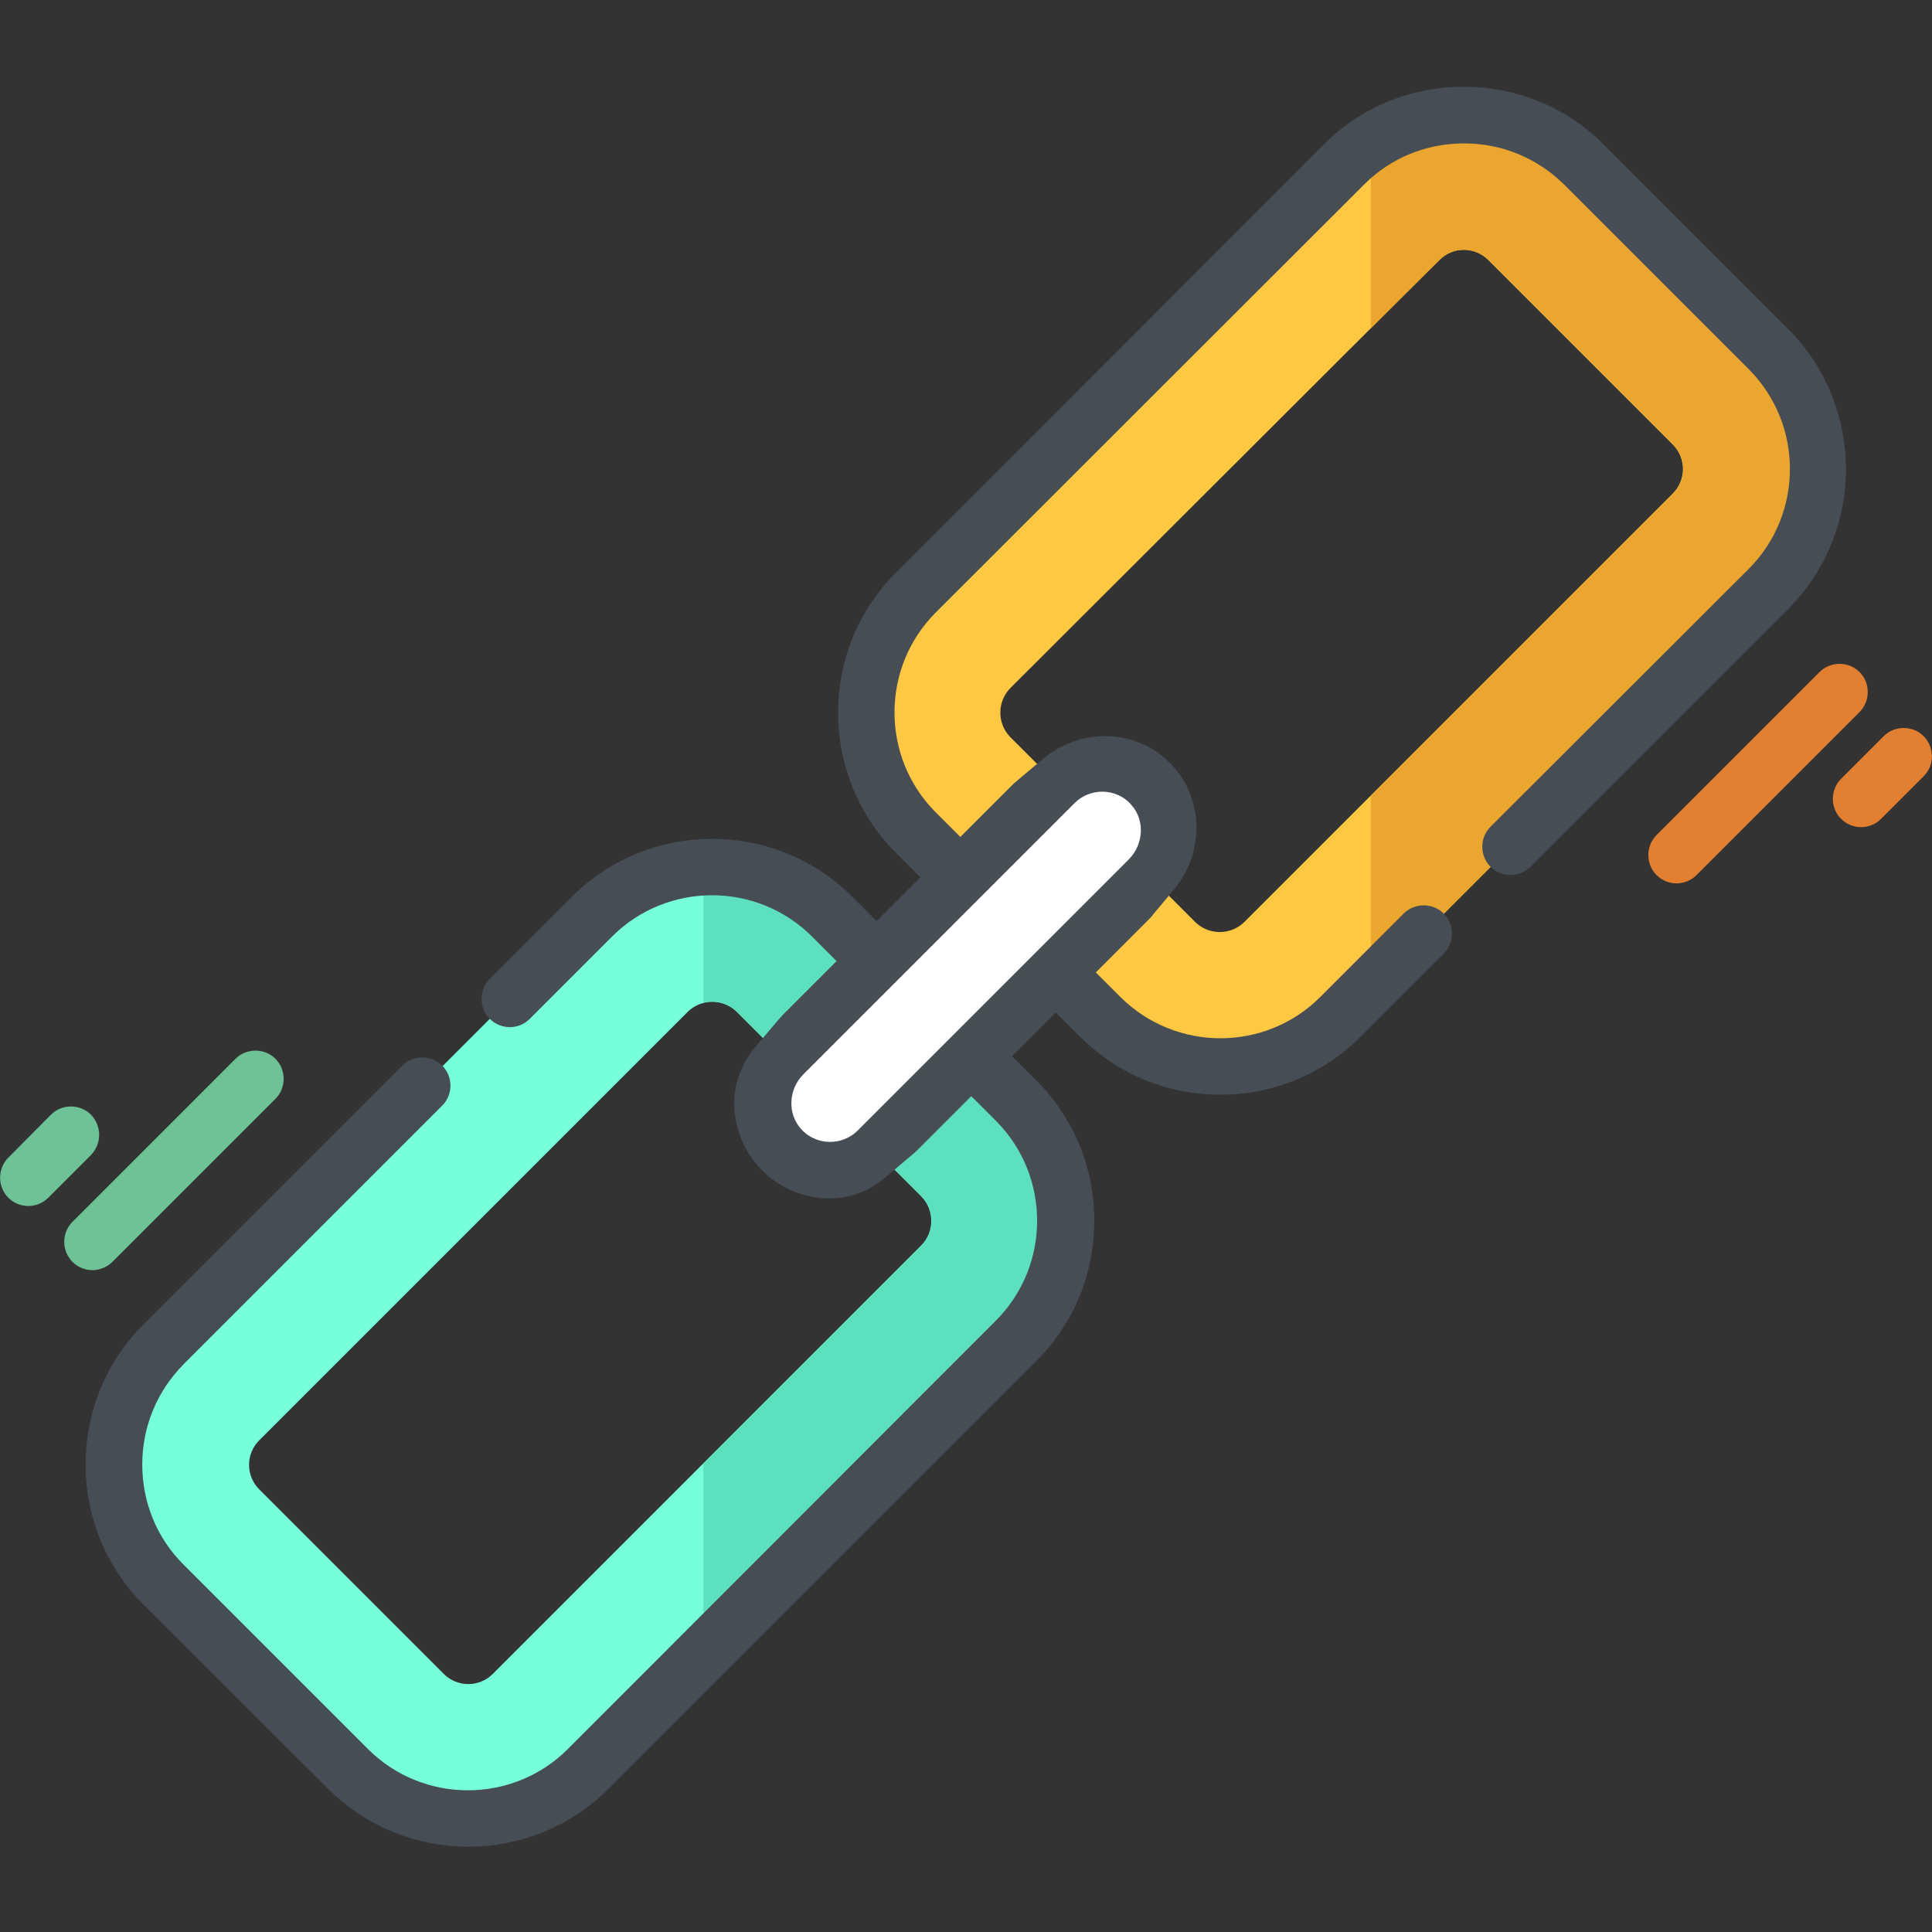
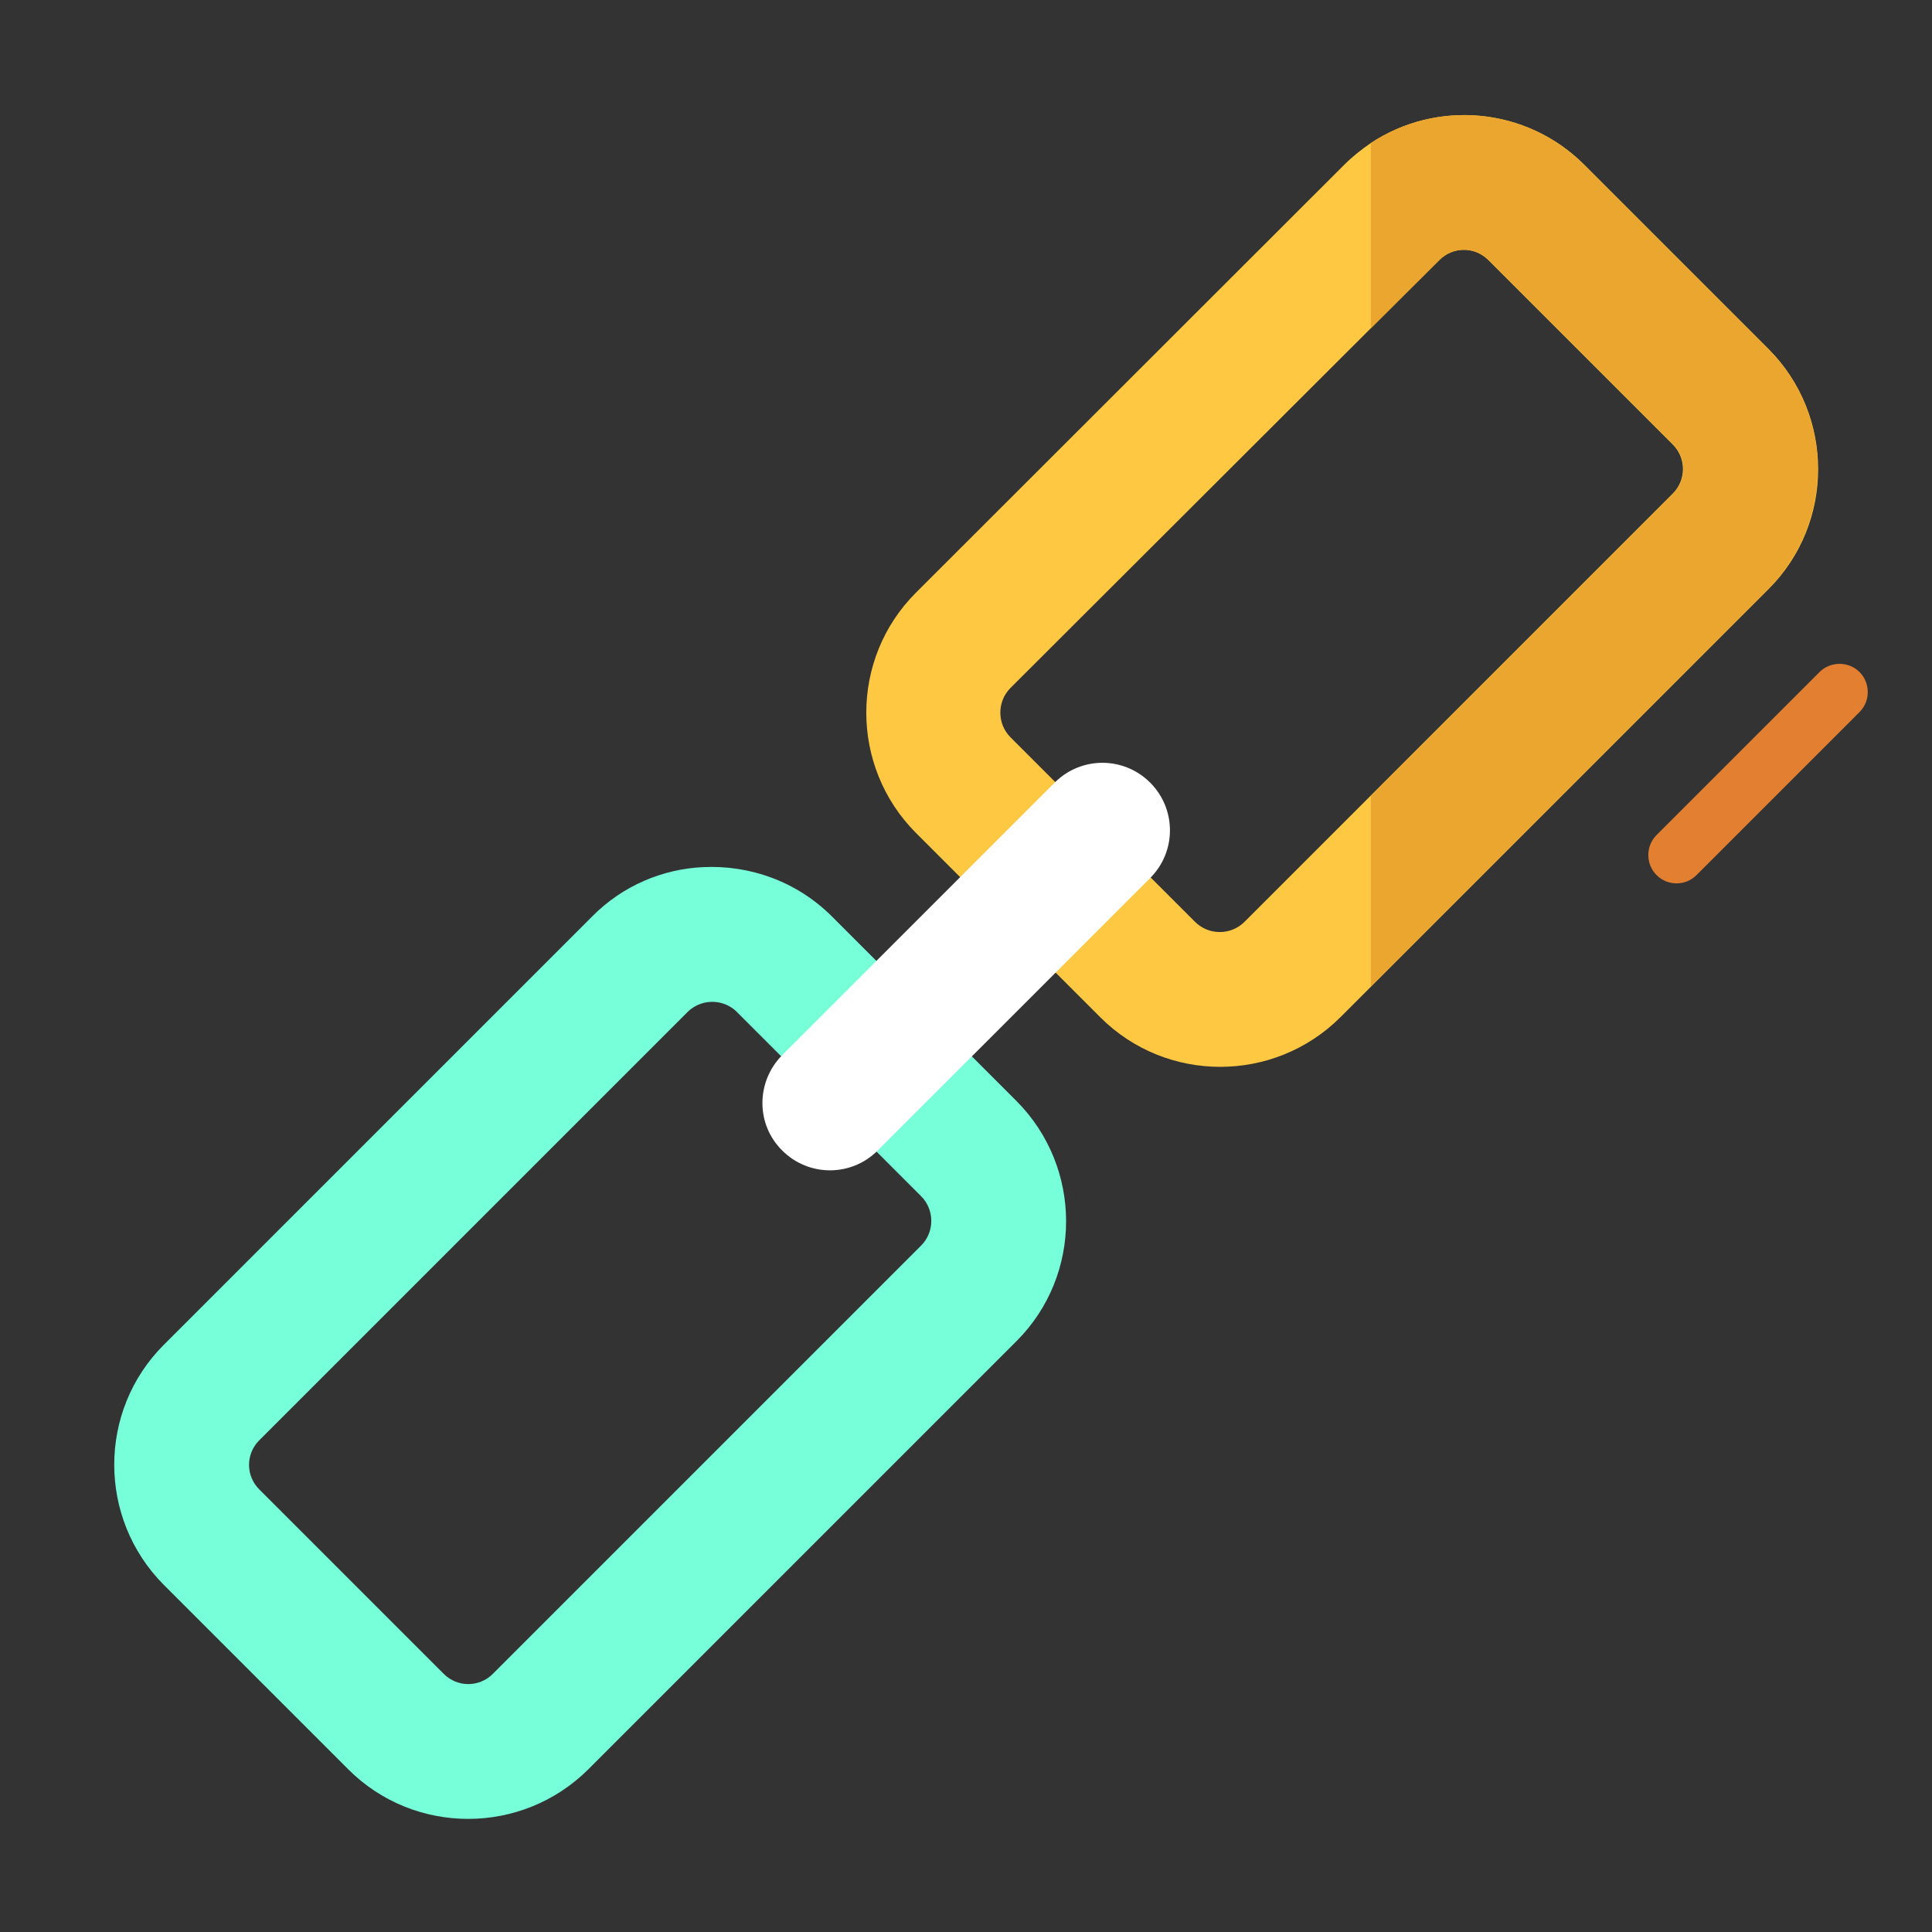
<svg xmlns="http://www.w3.org/2000/svg" version="1.1" id="katman_1" x="0px" y="0px" viewBox="0 0 512 512" style="enable-background:new 0 0 512 512;" xml:space="preserve">
  <rect x="0" y="0" width="512" height="512" fill="#333333" stroke="none" />
  <style type="text/css">
	.st0{fill:#76FFD9;}
	.st1{fill:#5DE0BF;}
	.st2{fill:#FFC843;}
	.st3{fill:#EAA62F;}
	.st4{fill:#FFFFFF;}
	.st5{fill:#474D54;}
	.st6{fill:#E37F31;}
	.st7{fill:#6DC296;}
</style>
  <path class="st0" d="M186.3,229.8c-10.7,0.5-21.3,4.9-29.4,13.1L43.4,356.4c-17.5,17.5-17.5,46,0,63.6l48.9,48.9  c17.5,17.5,46,17.5,63.6,0l113.5-113.5c17.5-17.5,17.5-46,0-63.6l-48.9-48.9C211.1,233.5,198.6,229.2,186.3,229.8z M244.1,317  c3.6,3.6,3.6,9.5,0,13.1L130.6,443.6c-3.6,3.6-9.4,3.6-13,0l-48.9-48.9c-3.6-3.6-3.6-9.4,0-13l113.5-113.5c1.2-1.2,2.7-2,4.2-2.4  c3.1-0.8,6.5,0,8.9,2.4L244.1,317z" />
-   <path class="st1" d="M220.5,242.9l48.9,48.9c17.5,17.5,17.5,46,0,63.6l-83,83v-50.5l57.8-57.8c3.6-3.6,3.6-9.5,0-13.1l-48.9-48.9  c-2.4-2.4-5.8-3.2-8.9-2.4v-35.9C198.6,229.2,211.1,233.5,220.5,242.9z" />
  <path class="st2" d="M363.3,37.9c-2.5,1.7-4.9,3.6-7.1,5.8L242.7,157.1c-17.5,17.5-17.5,46,0,63.6l48.9,48.9  c17.5,17.5,46,17.5,63.6,0l113.5-113.5c17.5-17.5,17.5-46,0-63.6l-48.9-48.9C404.4,28.3,380.7,26.4,363.3,37.9z M443.3,117.8  c3.6,3.6,3.6,9.4,0,13L329.8,244.3c-3.6,3.6-9.5,3.6-13.1,0l-48.9-48.9c-3.6-3.6-3.6-9.5,0-13.1L381.4,68.9c3.6-3.6,9.4-3.6,13,0  L443.3,117.8z" />
  <path class="st3" d="M419.7,43.6l48.9,48.9c17.5,17.5,17.5,46,0,63.6L363.3,261.4v-50.5l80.1-80.1c3.6-3.6,3.6-9.4,0-13l-48.9-48.9  c-3.6-3.6-9.4-3.6-13,0L363.3,87V37.9C380.7,26.4,404.4,28.3,419.7,43.6z" />
  <path class="st4" d="M207.3,304.9c7,7,18.3,7,25.3,0l72.2-72.2c7-7,7-18.3,0-25.3c-7-7-18.3-7-25.3,0l-72.2,72.2  C200.3,286.7,200.3,298,207.3,304.9z" />
-   <path class="st5" d="M473.9,87.2L425,38.3C415.1,28.4,402,23,387.9,23s-27.2,5.4-37.1,15.3L237.4,151.8c-20.4,20.4-20.4,53.7,0,74.2  l6.5,6.5l-11.6,11.6l-6.5-6.5c-20.4-20.4-53.7-20.4-74.2,0l-21.8,21.8c-2.9,2.9-2.9,7.7,0,10.6c1.5,1.5,3.4,2.2,5.3,2.2  s3.8-0.7,5.3-2.2l21.8-21.8c14.6-14.6,38.4-14.6,53,0l6.5,6.5l-13.9,13.9c-0.5,0.5-0.9,1-1.4,1.5l-6.1,7.2c-3.8,4.5-6,10.2-5.7,16.1  c0.3,6.1,2.7,12.1,7.4,16.8c4.9,4.9,11.4,7.4,17.9,7.4h0.1c5.2,0,10.3-1.9,14.3-5.3l7.7-6.5c0.5-0.4,1-0.9,1.5-1.4l13.9-13.9  l6.5,6.5c14.6,14.6,14.6,38.4,0,53L150.5,463.5c-14.6,14.6-38.4,14.6-53,0l-48.9-48.9c-7.1-7.1-10.9-16.5-10.9-26.5  s3.9-19.4,10.9-26.5l68.6-68.6c2.9-2.9,2.9-7.7,0-10.6s-7.7-2.9-10.6,0l-68.6,68.6c-9.9,9.9-15.3,23.1-15.3,37.1  c0,14,5.4,27.2,15.3,37.1L87,474.1c10.2,10.2,23.7,15.3,37.1,15.3s26.9-5.1,37.1-15.3l113.5-113.5c9.9-9.9,15.3-23.1,15.3-37.1  c0-14-5.4-27.2-15.3-37.1l-6.5-6.5l11.6-11.6l6.5,6.5c9.9,9.9,23.1,15.3,37.1,15.3c14,0,27.2-5.4,37.1-15.3l22.1-22.1  c2.9-2.9,2.9-7.7,0-10.6c-2.9-2.9-7.7-2.9-10.6,0l-22.1,22.1c-14.6,14.6-38.3,14.6-53,0l-6.5-6.5l13.9-13.9c0.5-0.5,1-1,1.4-1.6  l5.3-6.3c8-9.5,8.2-23.5,0-32.7c-0.3-0.3-0.6-0.7-1-1c-0.3-0.3-0.7-0.6-1-1c-9.2-8.3-23.3-8-32.7,0l-6.3,5.3  c-0.5,0.5-1.1,0.9-1.6,1.4l-13.9,13.9l-6.5-6.5c-14.6-14.6-14.6-38.4,0-53L361.5,48.9c7.1-7.1,16.5-10.9,26.5-10.9  s19.4,3.9,26.5,10.9l48.9,48.9c14.6,14.6,14.6,38.4,0,53L395,219.1c-2.9,2.9-2.9,7.7,0,10.6c2.9,2.9,7.7,2.9,10.6,0l68.3-68.3  C494.3,140.9,494.3,107.7,473.9,87.2z M284.8,212.8c2-2,4.7-3,7.3-3c2.9,0,5.8,1.2,7.8,3.6c3.6,4.1,3.1,10.4-0.7,14.3l-71.9,71.9  c-4.2,4.2-11.2,4-15.1-0.5c-3.6-4.1-3.2-10.5,0.7-14.4L284.8,212.8z" />
  <path class="st6" d="M492.8,178.1c-2.9-2.9-7.7-2.9-10.6,0L439,221.3c-2.9,2.9-2.9,7.7,0,10.6c1.5,1.5,3.4,2.2,5.3,2.2  c1.9,0,3.8-0.7,5.3-2.2l43.2-43.2C495.7,185.8,495.7,181,492.8,178.1z" />
-   <path class="st6" d="M509.8,195.1c-2.9-2.9-7.7-2.9-10.6,0l-11.3,11.3c-2.9,2.9-2.9,7.7,0,10.6c1.5,1.5,3.4,2.2,5.3,2.2  c1.9,0,3.8-0.7,5.3-2.2l11.3-11.3C512.7,202.8,512.7,198.1,509.8,195.1z" />
  <g>
-     <path class="st7" d="M29.8,334.4L73,291.2c2.9-2.9,2.9-7.7,0-10.6s-7.7-2.9-10.6,0l-43.2,43.2c-2.9,2.9-2.9,7.7,0,10.6   c1.5,1.5,3.4,2.2,5.3,2.2S28.4,335.8,29.8,334.4z" />
-     <path class="st7" d="M24.1,295.4c-2.9-2.9-7.7-2.9-10.6,0L2.2,306.8c-2.9,2.9-2.9,7.7,0,10.6c1.5,1.5,3.4,2.2,5.3,2.2   s3.8-0.7,5.3-2.2l11.3-11.3C27,303.1,27,298.4,24.1,295.4z" />
-   </g>
+     </g>
</svg>